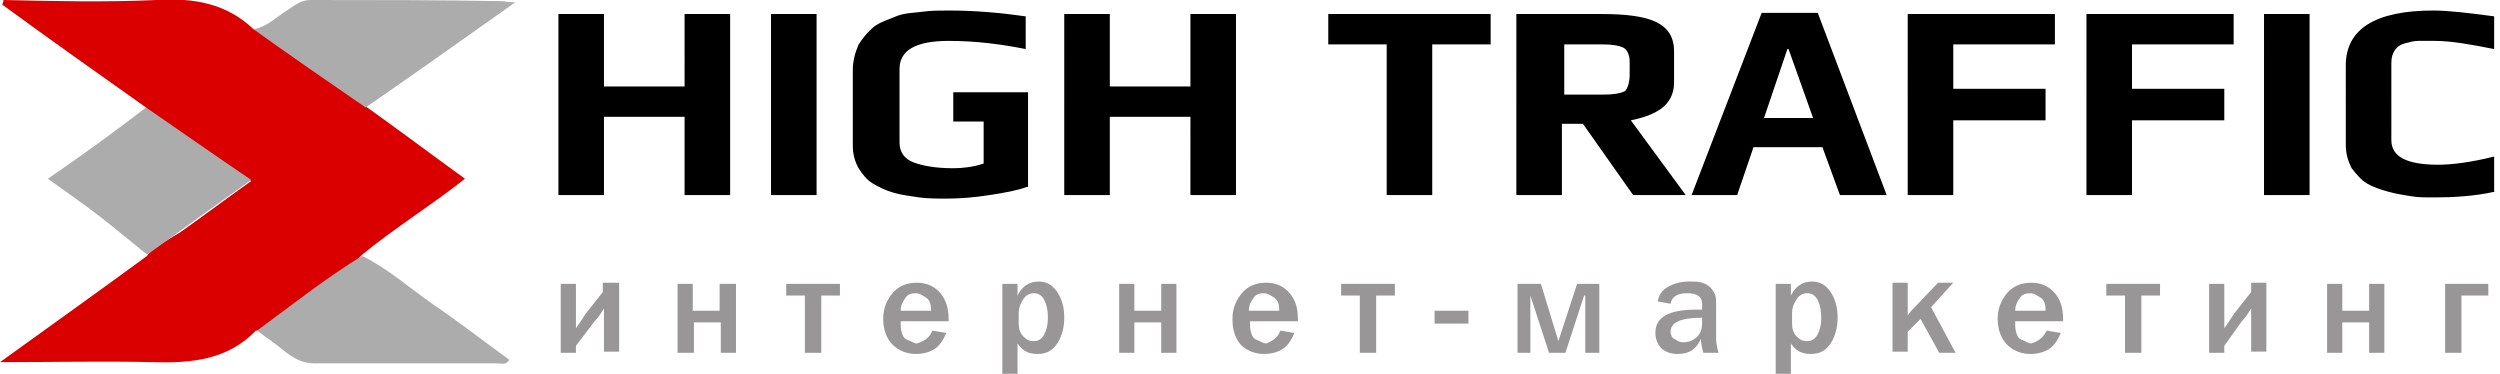
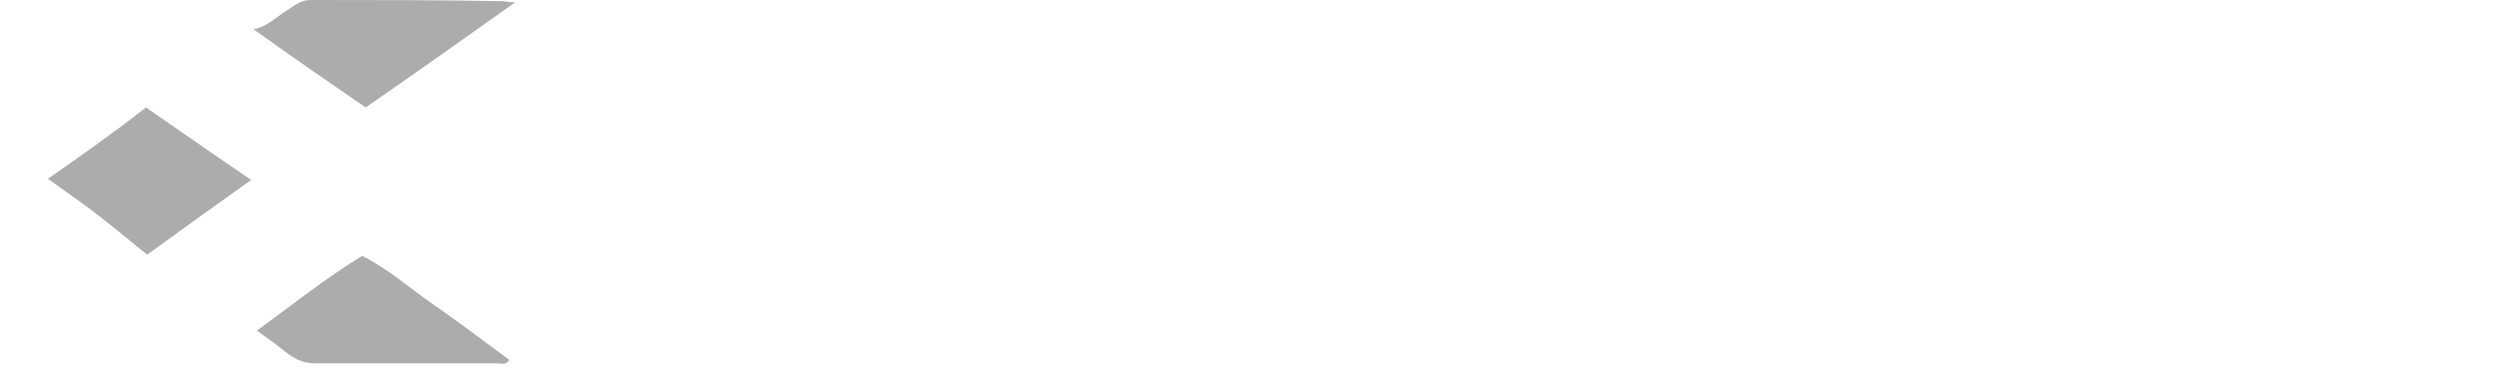
<svg xmlns="http://www.w3.org/2000/svg" id="logo" viewBox="0 0 214 32">
  <style>.st0{fill:#da0000}.st1{fill:#acacac}.st2{fill:#989696}</style>
  <g id="x">
-     <path class="st0" d="M22 28.3h-.1c-2.4 2.5-5.5 2.8-8.8 2.7-4.2-.1-8.5 0-13.1 0 4.3-3.1 8.5-6.1 12.6-9.1.2-.5 2.3-1.7 2.8-2 2-1.4 4.1-3 6.1-4.4 1.2-.8 1.2.8 0 0-1.9-1.3-3-2.1-4.9-3.4-.6-.4-3.8-2.1-4.1-2.9C8.4 6.3 4.3 3.4.2.4.2.3.3.2.3 0 4.7.1 9 .2 13.4 0c3.2-.2 6 .3 8.3 2.5 2.5 1 4.5 2.9 6.7 4.3 1 .7 2.2 1.2 2.9 2.3 2.8 2 5.6 4.1 8.5 6.2-2.9 2.3-6 4.2-8.8 6.5-1.7 1.8-3.9 3-5.8 4.5-1 .8-1.9 1.8-3.2 2z" />
    <path class="st1" d="M22 28.3c3-2.2 5.9-4.5 9-6.4 2.2 1.1 4 2.7 6 4.1 2.2 1.5 4.4 3.2 6.6 4.8-.3.5-.7.3-1.1.3H26.9c-1 0-1.7-.4-2.5-1-.7-.6-1.6-1.2-2.4-1.8zM31.3 9.2c-3.2-2.2-6.4-4.4-9.6-6.7 1.2-.2 2-1.1 3-1.7.6-.4 1.1-.8 1.9-.8 5.5 0 10.9 0 16.4.1.2 0 .5.1 1.1.1-4.5 3.2-8.6 6.1-12.8 9zM12.5 9.2c2.9 2 5.9 4.1 9 6.2-3.1 2.2-6 4.3-8.9 6.4-3.7-3-2.7-2.2-4.1-3.3-1.4-1.1-2.9-2.1-4.4-3.2 2.9-2 5.7-4 8.4-6.1z" />
  </g>
  <g id="name">
-     <path d="M62.5 16.7h-3.9V10h-6.9v6.7h-3.9V1.2h3.9v6.2h6.9V1.2h3.9v15.5zM69.9 16.7H66V1.2h3.9v15.5zM87.9 16c-.8.3-1.9.5-3.2.7-1.3.2-2.5.3-3.6.3-.9 0-1.7 0-2.4-.1s-1.5-.2-2.2-.4c-.7-.2-1.3-.5-1.8-.8-.5-.3-.9-.8-1.2-1.3-.3-.5-.5-1.2-.5-1.9V6c0-.8.2-1.5.5-2.2.4-.6.8-1.1 1.3-1.5.5-.4 1.2-.6 1.9-.9s1.6-.3 2.3-.4c.7-.1 1.4-.1 2.2-.1 2.3 0 4.5.2 6.6.5v2.8c-2-.4-4.2-.7-6.6-.7-2.8 0-4.2.8-4.2 2.4v6.3c0 .8.4 1.4 1.2 1.7.8.3 1.9.5 3.4.5.8 0 1.7-.1 2.6-.4v-3.6h-2.6V7.9H88V16zM105.8 16.7h-3.9V10H95v6.7h-3.9V1.2H95v6.2h6.9V1.2h3.9v15.5zM127.6 3.8h-5v12.9h-3.9V3.8h-5V1.2h13.9v2.6zM144.3 16.7h-4.5l-4.3-6.1h-1.8v6.1h-3.9V1.2h7.3c2.1 0 3.7.2 4.7.7 1 .5 1.5 1.3 1.5 2.5v2.7c0 .9-.4 1.7-1.1 2.2-.7.5-1.6.8-2.6 1l4.7 6.4zm-4.8-10.3V5.3c0-.6-.2-1-.5-1.2-.4-.2-1-.3-1.8-.3h-3.3v4.3h3.3c.9 0 1.5-.1 1.9-.3.2-.2.4-.7.4-1.4zM161.5 16.7h-4l-1.5-4.1h-5.9l-1.4 4.1h-3.9l6-15.6h4.8l5.9 15.6zm-6.3-6.6l-2.1-5.9h-.1l-2 5.9h4.2zM175.9 3.8h-8.7v3.8h7.9v2.7h-7.9v6.4h-3.9V1.2h12.6v2.6zM191.2 3.8h-8.7v3.8h7.9v2.7h-7.9v6.4h-3.9V1.2h12.6v2.6zM197.7 16.7h-3.9V1.2h3.9v15.5zM213.6 16.4c-1.8.4-3.6.5-5.3.5-.7 0-1.3 0-1.9-.1s-1.3-.2-2-.4-1.3-.4-1.8-.7c-.5-.3-.9-.8-1.3-1.3-.3-.6-.5-1.2-.5-2V5.6c0-3.1 2.5-4.7 7.5-4.7 1.2 0 3 .2 5.2.5v2.8c-2-.4-3.7-.7-5.1-.7H207c-.4 0-.7.1-1.1.2-.4.1-.7.3-.9.6-.2.3-.3.6-.3 1.1V12c0 1.4 1.3 2.1 4 2.1 1.2 0 2.8-.2 4.8-.7v3z" />
-   </g>
+     </g>
  <g id="tag">
-     <path class="st2" d="M49.3 29.6v.6H48v-5.9h1.3v3.8c.2-.3.5-.7.8-1.2l1.5-1.9v-.8H53v5.9h-1.3v-2.4-1.3c-.2.3-.4.7-.8 1.1l-1.6 2.1zM58 30.2v-5.9h1.3v2.3h2.3v-2.3H63v5.9h-1.3v-2.6h-2.3v2.6H58zM68.9 30.2v-4.9h-1.6v-1h4.6v1h-1.6v4.9h-1.4zM79.8 28.3l1.2.2c-.2.5-.5 1-.9 1.3s-1 .5-1.7.5c-.8 0-1.5-.3-2-.8s-.8-1.3-.8-2.2c0-.9.3-1.6.8-2.2s1.2-.9 2.1-.9c.8 0 1.5.3 2 .9s.7 1.3.7 2.2v.2h-4.1c0 .4 0 .7.1 1s.2.5.5.6.5.3.8.3c.6-.2 1.1-.5 1.3-1.1zm-.1-1.8c0-.4-.1-.8-.4-1s-.6-.4-.9-.4c-.4 0-.7.1-.9.4s-.4.6-.4 1.1h2.6zM87.2 32.2h-1.4v-7.9h1.3v1c.4-.8 1-1.2 1.8-1.2.7 0 1.2.3 1.6.9s.6 1.3.6 2.2c0 .8-.2 1.6-.6 2.2s-.9.9-1.7.9c-.8 0-1.3-.3-1.7-.9v2.8zm0-4.5c0 .4.1.8.4 1.1s.5.4.9.4.7-.2.9-.6.3-.8.3-1.4c0-.6-.1-1.1-.3-1.5s-.5-.6-.9-.6-.7.2-.9.5-.4.7-.4 1.2v.9zM95.8 30.2v-5.9h1.3v2.3h2.3v-2.3h1.3v5.9h-1.3v-2.6h-2.3v2.6h-1.3zM109.6 28.3l1.2.2c-.2.5-.5 1-.9 1.3s-1 .5-1.7.5c-.8 0-1.5-.3-2-.8-.5-.6-.7-1.3-.7-2.2 0-.9.3-1.6.8-2.2.5-.6 1.2-.9 2.1-.9.8 0 1.5.3 2 .9s.7 1.3.7 2.2v.2H107c0 .4 0 .7.1 1s.2.5.5.6.5.3.8.3c.5-.2 1-.5 1.2-1.1zm-.1-1.8c0-.4-.1-.8-.4-1s-.6-.4-.9-.4c-.4 0-.7.1-.9.4s-.4.6-.4 1.1h2.6zM116.4 30.2v-4.9h-1.6v-1h4.6v1h-1.6v4.9h-1.4zM125.7 26.6v1.1h-2.9v-1.1h2.9zM129.9 30.2v-5.9h2l1.5 4.9 1.6-4.9h1.9v5.9h-1.2v-4.9h-.1l-1.6 4.9h-1.4l-1.6-4.9v4.9h-1.1zM147.1 30.2h-1.3c-.1-.4-.2-.8-.2-1.2-.4.9-1 1.3-2 1.3-.6 0-1.1-.2-1.4-.5s-.5-.8-.5-1.3c0-1.4 1.2-2 3.6-2h.4V26c0-.6-.4-.9-1.3-.9-.8 0-1.3.3-1.4.9l-1.1-.2c.1-.5.3-.9.8-1.2s1.1-.5 1.9-.5c.5 0 .8 0 1.1.1s.5.2.7.4.3.4.4.6.1.6.1 1.1V29c0 .4.1.8.2 1.2zm-1.5-3c-1.7 0-2.6.4-2.6 1.2 0 .2.1.5.3.6s.4.3.8.3c.5 0 .9-.2 1.2-.5s.4-.7.4-1.1v-.5zM153.4 32.2H152v-7.9h1.3v1c.4-.8 1-1.2 1.8-1.2.7 0 1.2.3 1.6.9s.6 1.3.6 2.2c0 .8-.2 1.6-.6 2.2s-.9.9-1.7.9c-.8 0-1.3-.3-1.7-.9v2.8zm0-4.5c0 .4.1.8.4 1.1s.5.4.9.4.7-.2.9-.6.3-.8.3-1.4c0-.6-.1-1.1-.3-1.5s-.5-.6-.9-.6-.7.2-.9.5-.4.7-.4 1.2v.9zM165.3 26.3l2.1 3.9H166l-1.6-2.9-1.1 1.1v1.7H162v-5.9h1.3V27c.2-.3.4-.5.6-.7l2-2.1h1.3l-1.9 2.1zM175.2 28.3l1.2.2c-.2.5-.5 1-.9 1.3s-1 .5-1.7.5c-.8 0-1.5-.3-2-.8s-.8-1.3-.8-2.2c0-.9.3-1.6.8-2.2s1.2-.9 2.1-.9c.8 0 1.5.3 2 .9s.7 1.3.7 2.2v.2h-4.1c0 .4 0 .7.1 1s.2.5.5.6.5.3.8.3c.6-.2 1-.5 1.3-1.1zm-.1-1.8c0-.4-.1-.8-.4-1s-.6-.4-.9-.4c-.4 0-.7.1-.9.4s-.4.6-.4 1.1h2.6zM181.9 30.2v-4.9h-1.6v-1h4.6v1h-1.6v4.9h-1.4zM190.4 29.6v.6h-1.3v-5.9h1.3v3.8c.2-.3.5-.7.8-1.2l1.5-1.9v-.8h1.3v5.9h-1.3v-2.4-1.3c-.2.3-.4.7-.8 1.1l-1.5 2.1zM199.2 30.2v-5.9h1.3v2.3h2.3v-2.3h1.3v5.9h-1.3v-2.6h-2.3v2.6h-1.3zM209.3 30.2v-5.9h3.7v1h-2.3v4.9h-1.4z" />
-   </g>
+     </g>
</svg>